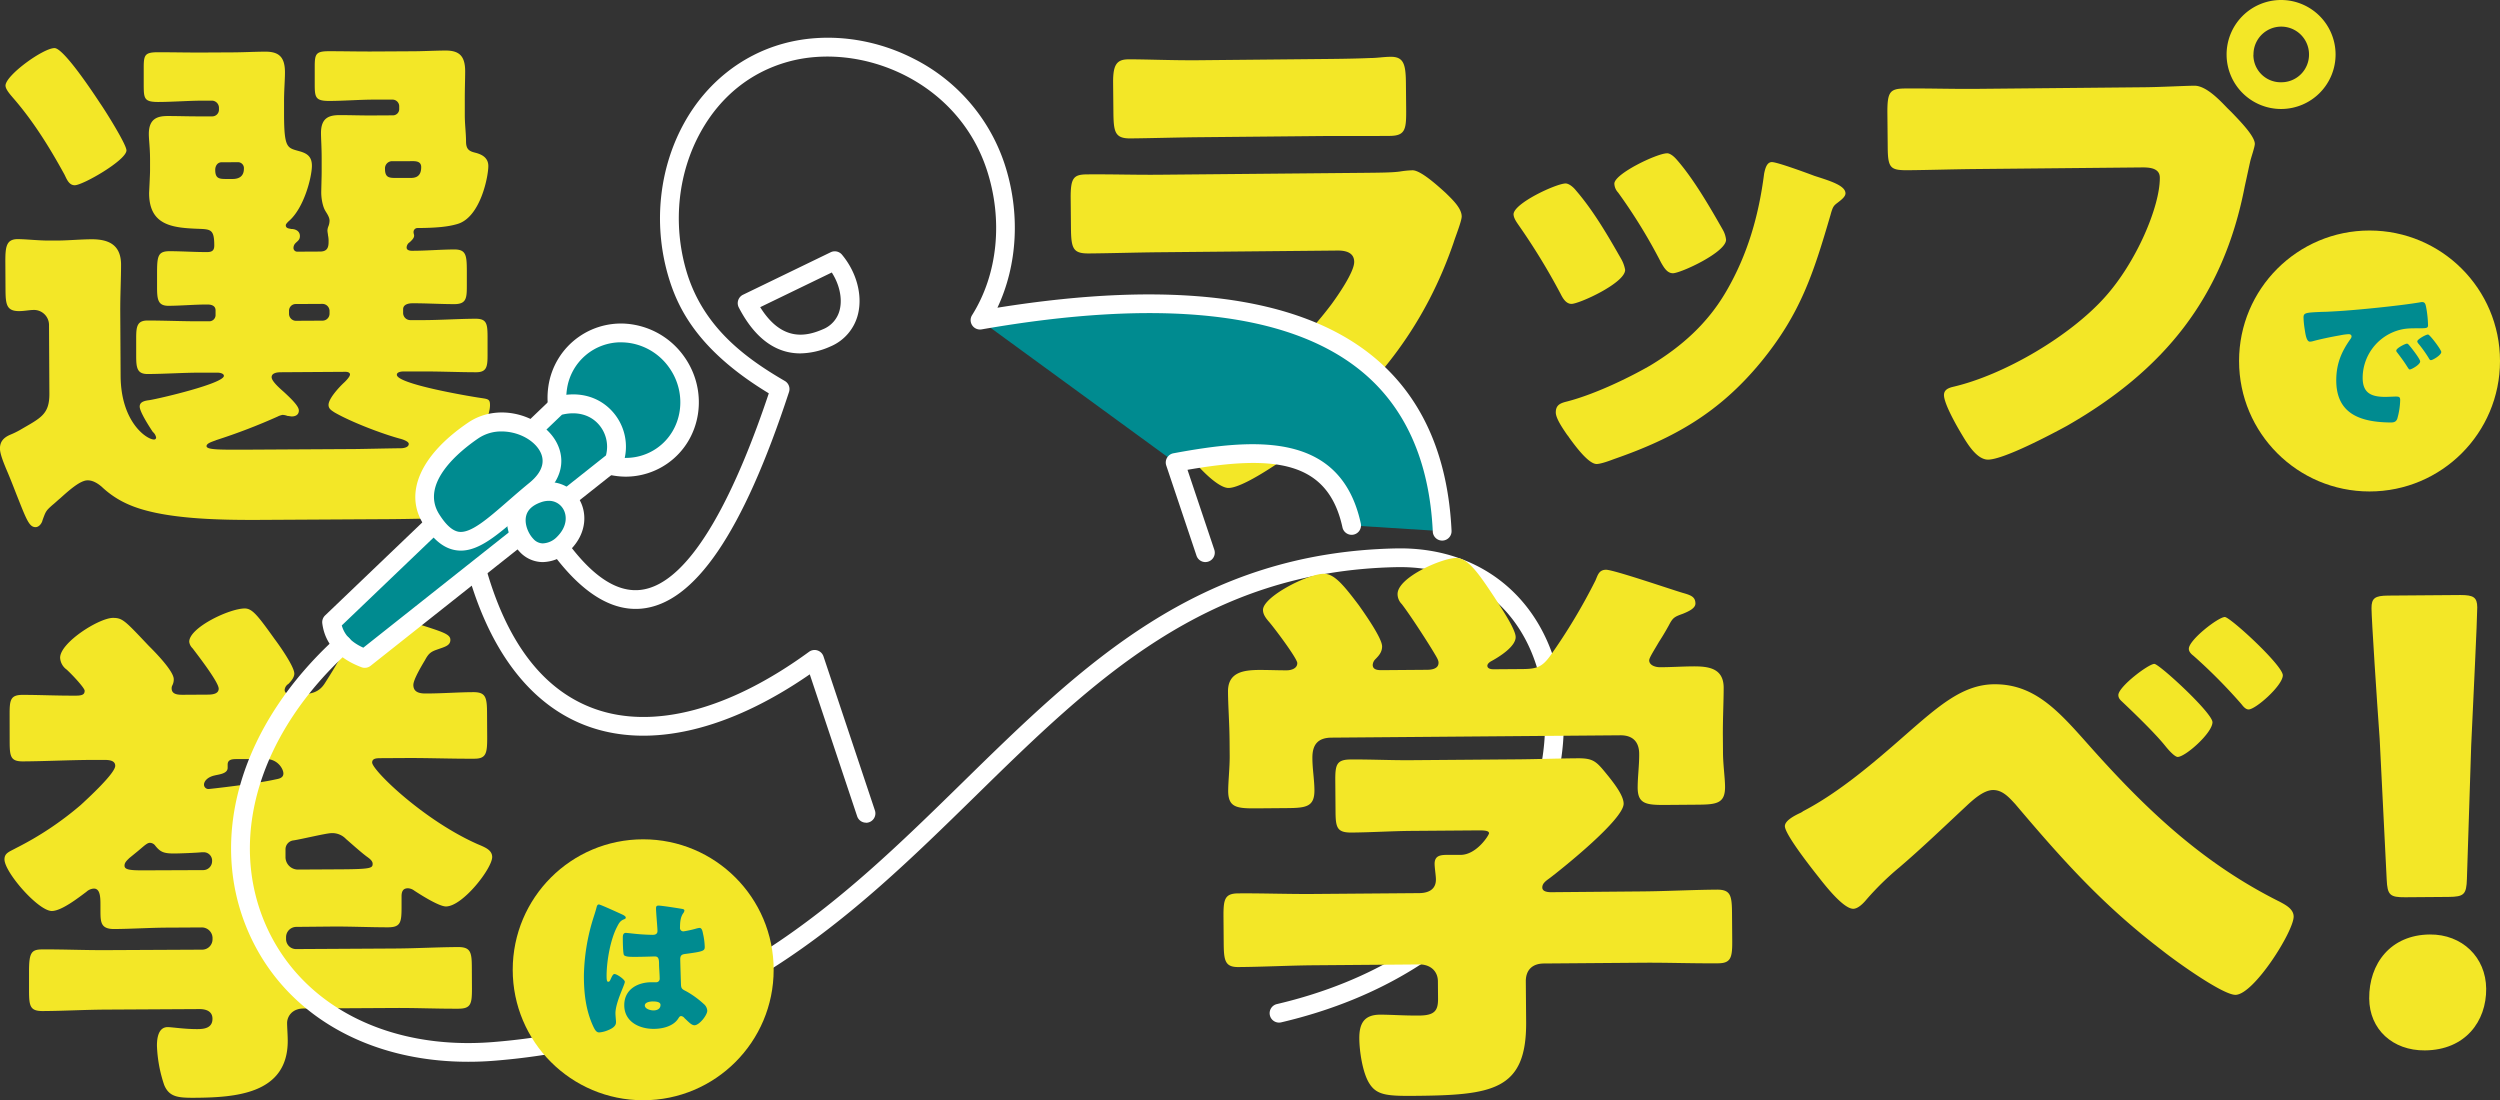
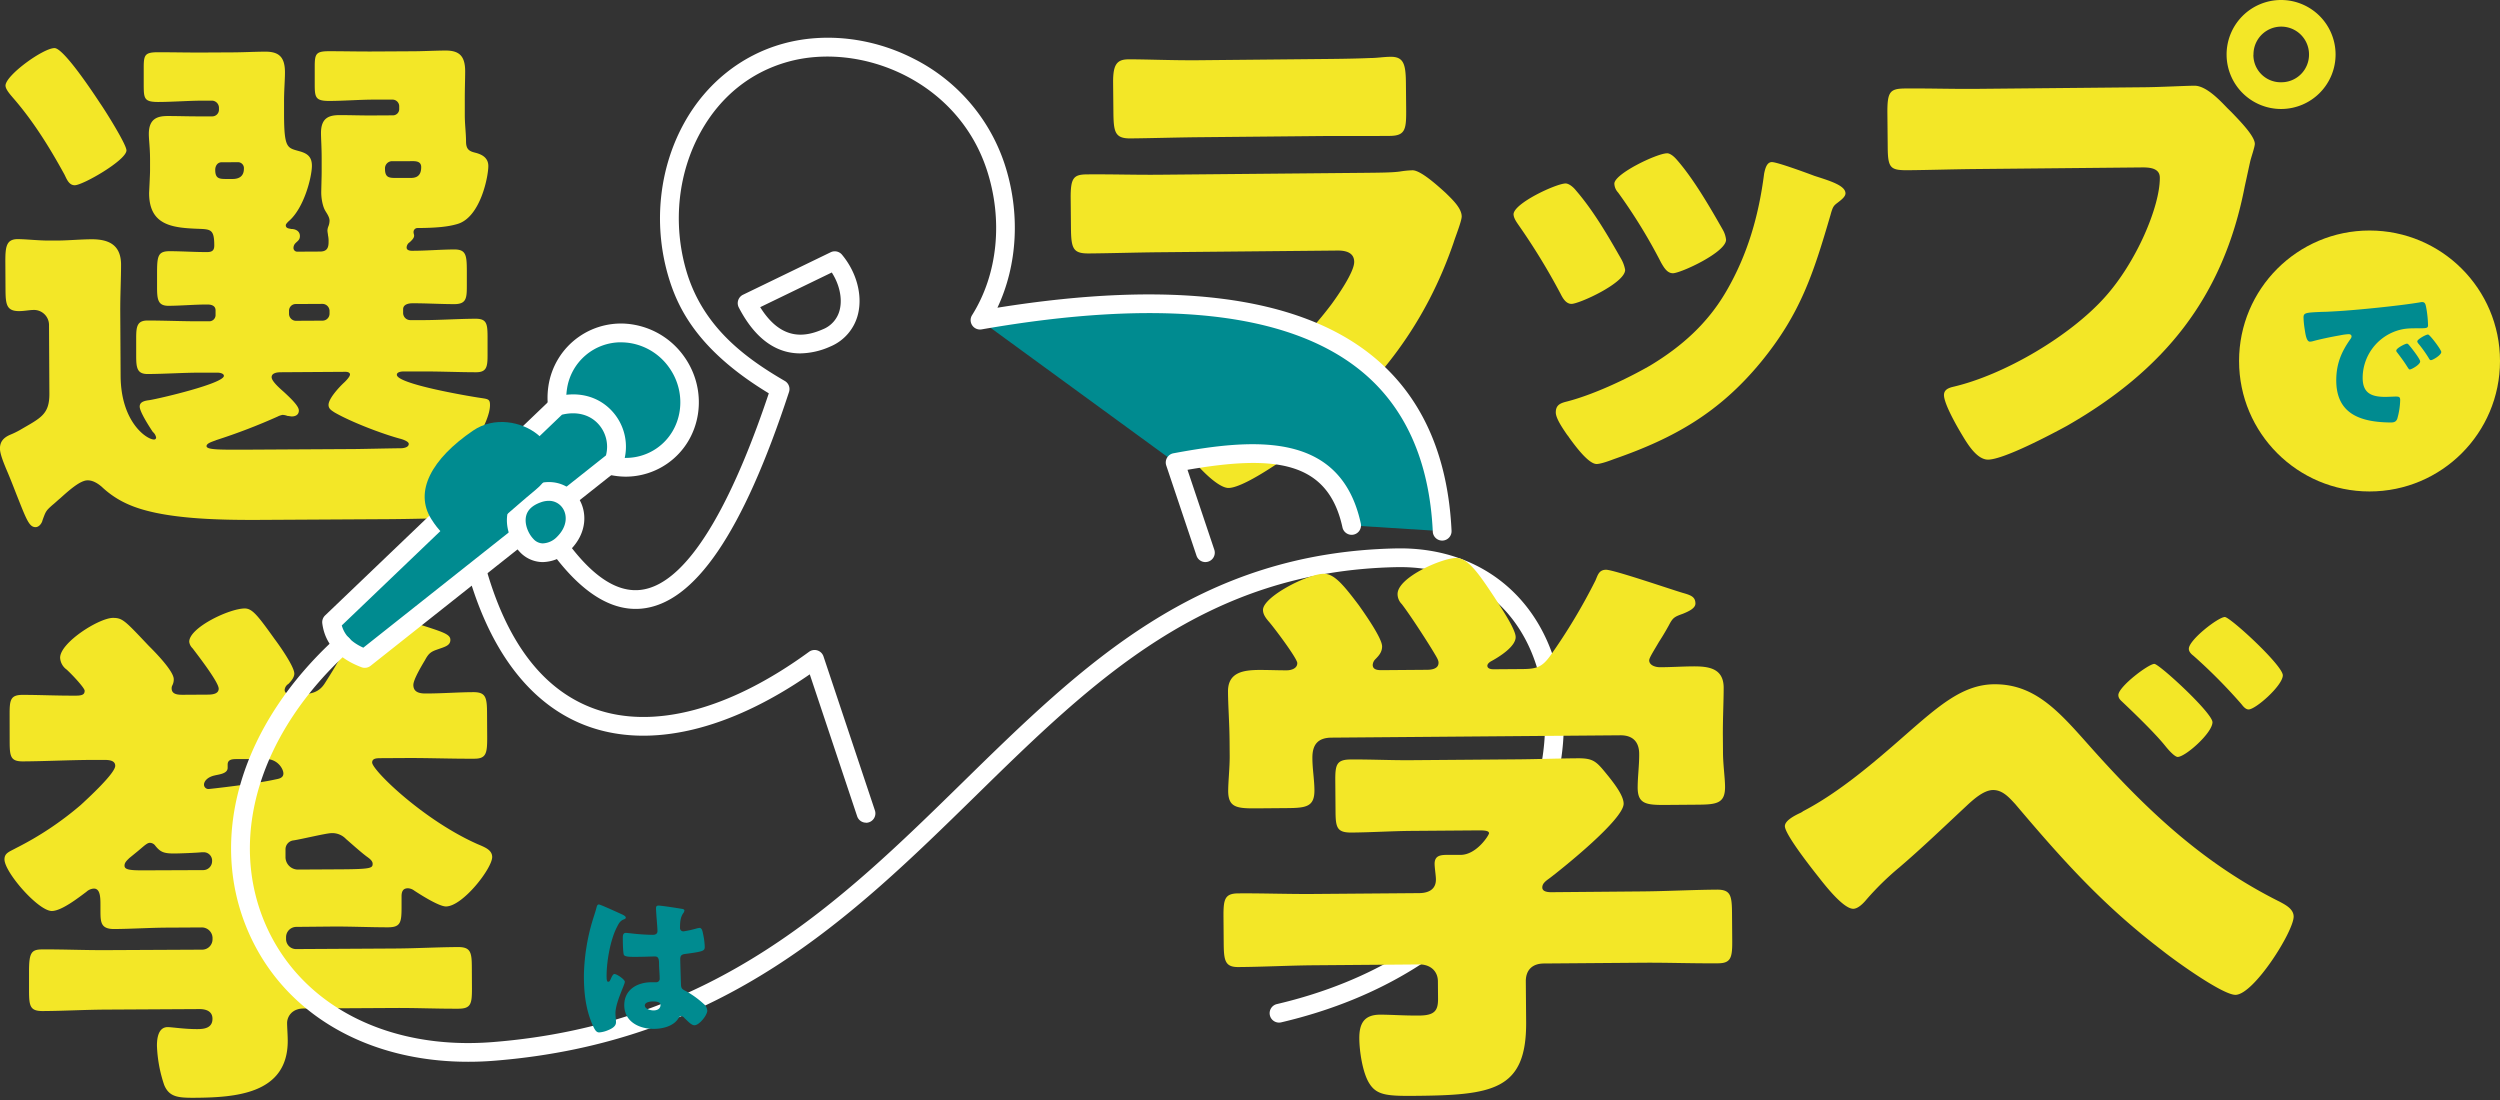
<svg xmlns="http://www.w3.org/2000/svg" viewBox="0 0 1066.17 469.22">
  <rect x="0" y="0" width="1066.17" height="469.22" fill="#333333" stroke="none" />
  <defs>
    <style>.cls-1{fill:#f3e727;}.cls-2{fill:#008b90;}.cls-3{fill:#fff;}.cls-4{fill:none;stroke:#fff;stroke-linecap:round;stroke-linejoin:round;stroke-width:1.79px;}</style>
  </defs>
  <title>rap-ttl</title>
  <g id="レイヤー_2" data-name="レイヤー 2">
    <g id="design">
      <path class="cls-1" d="M18.15,221.81c-.22,1.15-1.37,3-3,3-2.77,0-3.94-3.44-8.15-14-1.17-3-2.58-6.68-4.44-11-.94-2.3-2.57-6.21-2.58-8.51,0-3,1.59-4.62,4.12-5.79a37.65,37.65,0,0,0,4.37-2.1c8.73-5.12,12.64-6.52,12.59-15.52l-.16-29.05a6.42,6.42,0,0,0-6.73-6.65c-1.38,0-3.92.48-6,.49-5.3,0-5.78-2.73-5.82-9l-.07-12.22c0-6.23.41-9.46,5.25-9.48,3.46,0,9,.64,13.38.61h3c5.07,0,10.14-.52,15.21-.55,7.38,0,12.46,2.47,12.51,10.77,0,6.46-.38,13.15-.34,20.29l.15,27.21c.11,19.83,11.22,27.14,14.22,27.13a.84.84,0,0,0,.91-.93,4.15,4.15,0,0,0-1.39-2.3c-1.39-2.07-5.58-8.5-5.6-10.81s2.76-2.55,4.37-2.79c4.37-.71,31.54-7.09,31.53-10.32,0-1.15-2.08-1.38-2.78-1.37l-6.92,0c-7.61,0-15.22.55-22.82.59-4.38,0-4.86-2.51-4.88-7.35l0-8.07c0-4.84.42-7.38,4.8-7.4,7.61,0,15.22.37,22.83.33l3.46,0a2.67,2.67,0,0,0,2.76-2.79v-1.85c0-2.07-1.86-2.52-3.47-2.52-5.54,0-11.06.52-16.6.56-4.38,0-4.86-2.51-4.88-7.58l0-5.76c0-7.61.18-9.92,5.25-9.95,5.3,0,10.84.4,16.15.37,2.07,0,3-.71,3-2.79,0-6.69-1.42-6.91-6.27-7.11-11.3-.4-21.44-1.26-21.52-15.1,0-.69.42-8.3.4-9.92l0-4.61c0-4.84-.5-8.07-.52-10.84,0-6.69,3.87-7.63,8-7.65,4.61,0,9.23.18,13.84.15l5.07,0a2.86,2.86,0,0,0,3-2.79v-.92a3.06,3.06,0,0,0-3-3l-3.46,0c-6.46,0-12.91.54-19.37.57-6,0-6.23-1.35-6.26-7.11l0-7.38c0-5.54.42-6.69,6-6.72,6.69,0,13.15.16,19.61.12l11.53-.06c5.07,0,9.91-.29,14.75-.31,5.76,0,8.31,2.26,8.35,8.72,0,3.69-.42,7.84-.39,13.14l0,5.54c.08,13.83,1.46,13.6,6.31,15,3.46.9,5.54,2.28,5.57,6.19,0,4.84-3.35,18.24-10,23.81-.46.47-1.15,1.16-1.14,1.62,0,1.38,1.39,1.38,2.32,1.6,1.84,0,3.69.9,3.7,3,0,1.62-.91,2.08-1.83,3a2.92,2.92,0,0,0-.91,2.08,1.58,1.58,0,0,0,1.62,1.6l9.69-.05c3,0,3.68-1.64,3.66-4.17a11,11,0,0,0-.25-2.77c0-.46-.24-1.38-.24-2.07a5.4,5.4,0,0,1,.45-1.85,6.92,6.92,0,0,0,.45-2.31c0-1.38-.93-2.76-1.63-3.91C137.53,88.09,137,84.4,137,82.1c0-.92.19-7.61.18-8.76l0-5.76c0-4.84-.27-8.07-.29-10.84,0-6.69,3.65-7.63,8-7.65,4.61,0,9.23.18,13.84.15l8.76-.05a2.67,2.67,0,0,0,2.76-2.79v-.92a2.86,2.86,0,0,0-2.79-3l-7.61,0c-6.46,0-12.91.54-19.37.57-5.77,0-6.23-1.35-6.26-6.65l0-7.84c0-5.54.42-6.69,6-6.72,6.46,0,12.92.16,19.6.12l15.68-.09c4.84,0,9.68-.29,14.53-.32,5.76,0,8.31,2.26,8.35,8.72,0,3.69-.19,7.84-.16,13.15l0,5.54c0,4.15.51,7.61.53,11.29,0,3,.95,4.15,3.72,4.82s5.77,2,5.79,5.73c0,4.38-3.33,21.92-13.23,24.74-3.92,1.17-9,1.66-16.83,1.71a1.7,1.7,0,0,0-1.83,1.86c0,.46.24.92.24,1.38,0,1.15-1.14,2.08-1.83,2.78a2.81,2.81,0,0,0-1.37,2.31c0,1.15,1.39,1.38,2.32,1.37,6,0,12-.53,18-.57,5.07,0,5.32,2.51,5.36,9l0,6.45c0,5.3-.18,7.84-5.26,7.87-6,0-12-.39-18-.36-1.62,0-3.92.48-3.91,2.56v1.62a3.06,3.06,0,0,0,3,3l5.3,0c7.38,0,15-.55,22.6-.59,4.61,0,5.08,2,5.11,7.35l0,8.3c0,4.84-.42,7.15-4.8,7.17-7.61,0-15.22-.37-22.83-.33l-8.3,0c-.93,0-2.76.25-2.76,1.4,0,3.92,30,9,34.64,9.72,4.15.67,5.08.43,5.09,3.2,0,3.92-2.71,9.47-4.54,12.71a5.71,5.71,0,0,0-.91,2.55c0,1.38,1.17,1.83,2.32,2.29,3.7.9,4.18,4.12,4.19,7.35,0,5.76-1.3,14.77-5.2,19.17a13.14,13.14,0,0,1-7.82,3.73c-6,.5-24,.83-31.36.87l-54.64.31c-19.14.11-42.9-.45-56.76-6.83a39.11,39.11,0,0,1-10.88-7.31c-1.62-1.37-3.71-2.75-6-2.73-3,0-7.36,3.73-11.71,7.67-1.14.93-2.06,1.86-3.21,2.78C19.52,217.88,19.52,218.11,18.15,221.81ZM42.75,44.12c2.1,3,11.17,17.46,11.18,20C54,68.27,35.34,79,31.88,79c-2.54,0-3.47-2.75-4.4-4.58C21.18,62.92,14.2,51.66,5.61,41.79c-1.16-1.37-3.25-3.67-3.26-5.28,0-4.38,16.06-16,20.9-16C27.17,20.47,40.19,40.22,42.75,44.12Zm77,114.63c-1.38,0-3.92.25-3.91,2.1,0,1.62,3,4.37,5.11,6.2,3.48,3.21,6.49,6.19,6.5,8s-1.37,2.54-3,2.55c-.46,0-1.38-.22-1.85-.22a6.76,6.76,0,0,0-2.08-.45,7.47,7.47,0,0,0-2.07.7,254.84,254.84,0,0,1-26.23,10.06c-.92.47-4.14,1.18-4.14,2.56,0,1.62,5.55,1.58,18.92,1.51l43.58-.25c3,0,16.14-.32,20.29-.34.92,0,3.46-.25,3.45-1.86,0-1.15-3-2.06-3.93-2.28-7.39-2-20.56-7-27.73-11.14-1.39-.91-2.55-1.6-2.55-3.22,0-2.76,4.79-7.86,6.86-9.72.69-.69,2.29-2.32,2.29-3.24s-1.16-1.14-1.85-1.14ZM94.54,69.2c-1.84,0-2.76,1.63-2.75,3.24,0,3.92,1.87,3.91,5.33,3.89h2.08c2.76,0,4.83-1.18,4.82-4.4a2.54,2.54,0,0,0-2.79-2.75Zm43,67.55a3,3,0,0,0,3-3v-1.15a3.05,3.05,0,0,0-3-3l-11.53.06a2.86,2.86,0,0,0-2.75,3v1.15a3,3,0,0,0,2.79,3Zm29.36-68A3.07,3.07,0,0,0,164.19,72c0,3.92,1.87,3.91,5.33,3.89l5.3,0c1.62,0,4.84,0,4.81-4.64,0-2.08-1.63-2.53-3.47-2.52Z" />
      <path class="cls-1" d="M126.35,395.29A4.39,4.39,0,0,0,122,399.7v.69a4.25,4.25,0,0,0,4.41,4.36l42-.24c9-.05,18-.57,27-.62,5.3,0,5.78,2.28,5.81,8.5l.05,9.23c0,6.45-.41,8.53-5.72,8.56-9,.05-18-.36-27-.31l-39,.22c-5.07,0-7.13,3.5-7.11,6.26,0,1.62.26,5.07.27,7.38.13,23.06-22.69,24.34-40.21,24.44-6.69,0-10.38-.4-12.48-5.46a58.56,58.56,0,0,1-3.09-16.82c0-3.23.64-7.84,4.56-7.86,1.84,0,7.16.88,12.69.85,3,0,6.45-.5,6.43-4.42,0-3.23-2.79-4.13-5.56-4.12l-39.66.22c-9.23.05-18.21.57-27.2.62-5.3,0-5.78-2-5.81-8.5l0-8.53c0-8.07,1.1-9.23,5.71-9.26,9-.05,18,.36,27.21.31L86.06,405a4.43,4.43,0,0,0,4.58-4.41v-.69A4.58,4.58,0,0,0,86,395.52l-13.84.08c-7.84,0-15.67.55-23.51.6-5.76,0-5.78-3-5.81-7.81l0-2.76c0-3.46-.27-6.69-2.81-6.68a5.14,5.14,0,0,0-3.22,1.41c-3.44,2.55-10.56,8.13-14.71,8.15-5.77,0-20.16-16.49-20.19-22,0-2.76,2.06-3.24,5-4.87a136.52,136.52,0,0,0,27.56-18.37c2.76-2.55,14.68-13.45,14.67-16.68,0-2.54-3.24-2.52-5.09-2.51l-5.07,0c-9.68.06-19.59.57-29.28.63-5.07,0-5.54-2-5.58-8L4.1,304.44c0-6,.42-8.07,5.49-8.1,7.38,0,14.76.38,22.83.33,3,0,3.68-.71,3.68-2.1,0-1.15-5.11-6.66-7.66-9a6.69,6.69,0,0,1-2.8-5.06c0-6.46,16.51-16.92,22.5-17,4.15,0,5.08,1.12,15.28,11.9,2.78,2.75,10.66,10.78,10.68,14.23a5.48,5.48,0,0,1-.67,2.77,2.54,2.54,0,0,0-.23,1.15c0,2.77,3,2.75,5.09,2.74l9.92-.06c1.61,0,5.07,0,5.06-2.56,0-2.77-9.07-14.47-11.17-17.23a4.56,4.56,0,0,1-1.4-2.76c0-6,17-14.16,23.67-14.2,3.23,0,5.55,3,12.76,13.07,2.09,2.76,8.37,11.71,8.39,14.71,0,1.62-1.37,3.24-2.52,4.4a3.32,3.32,0,0,0-1.6,2.55c0,1.85,2.09,1.83,3.47,1.83l3.23,0c4.61,0,8.06-.74,10.58-4.9,5.49-8.56,10.51-17.35,14.15-26.83.91-2.08,1.36-4.39,3.66-4.4,2.54,0,16.62,4.52,20.09,5.66,12,3.85,15.48,4.75,15.49,7.29s-2.52,3-5.74,4.18c-2.76.94-3.68,1.87-5.05,4.41-1.37,2.31-5,8.33-5,10.63,0,3.23,2.79,3.68,5.33,3.66,6.92,0,13.6-.54,20.29-.57,5.3,0,5.78,2.27,5.81,9l.06,10.38c0,6.68-.41,9-5.48,9-9.92.06-19.6-.35-29.29-.29l-10.38.06c-1.84,0-3.92,0-3.91,1.86,0,3.23,21.81,24.54,44.93,34.79,3.24,1.37,6.24,2.5,6.26,5.5,0,4.84-12.56,21.05-19.71,21.09-3,0-10.87-5-13.64-6.84a4.85,4.85,0,0,0-2.55-.91c-2.31,0-2.76,1.63-2.75,3.48l0,4.61c0,6.46-.41,8.53-5.72,8.56-7.84,0-15.68-.37-23.52-.33ZM86.78,371.07a3.8,3.8,0,0,0,3.67-3.71,3.58,3.58,0,0,0-3.71-3.9h-.69c-2.31.24-9.22.51-11.76.53-4.61,0-6-.66-8.32-3.64a2.92,2.92,0,0,0-2.08-.91c-1.16,0-2.53,1.4-5.05,3.49l-3.68,3c-.92.93-2.07,1.86-2.06,3.24,0,1.84,2.55,2.06,9.47,2ZM101,323.73c-1.62,0-3.92,0-3.91,2.33v1.38c0,2.54-3.67,2.79-5.51,3.26-3.22.71-4.59,2.56-4.58,3.95a1.88,1.88,0,0,0,2.08,1.83c.46,0,20-2.19,28.34-4.07,1.15-.24,3.45-.48,3.44-2.55,0-1.85-2.34-6.21-7.64-6.18Zm20.76,41.61a5.32,5.32,0,0,0,5.57,5.5l18-.1c12.91-.07,13.6-.54,13.59-2.38,0-1.15-1.16-2.07-2.09-2.76-2.31-1.6-7.18-6-9.27-7.79a8,8,0,0,0-6.24-2.5c-2.08,0-12.9,2.61-16.12,3.09a3.83,3.83,0,0,0-3.44,3.94Z" />
      <path class="cls-1" d="M582.52,73.7c5.81-.06,11.84-.11,14.74-.59a40.07,40.07,0,0,1,5.14-.49c3.57,0,11,6.81,14.17,9.69,2.7,2.66,6.77,6.41,6.8,10,0,2-2.82,9-3.47,11.2-11.73,34.07-31.37,60-59.08,82.34-6.43,5.42-29.28,22.18-36.88,22.25-6.7.06-22.53-19.44-22.57-23.69,0-2,2.87-3.38,4.43-4.07,23.14-9.83,47.07-30.61,62.07-50.64,2.64-3.6,9.69-13.72,9.65-18,0-4.47-4.52-4.88-7.2-4.85l-76.18.73c-10.05.1-19.88.42-29.71.51-6.71.06-7.61-1.94-7.7-10.65l-.12-12.73c-.09-8.93,1.24-10.29,7-10.34,10.28-.1,20.55.25,30.83.15ZM563.06,25.18c6.92-.06,14.07-.13,21.22-.43,2.9,0,5.8-.5,8.71-.53,5.59-.06,6.51,3.06,6.59,11.11l.1,10.5c.09,9.16-.11,12.07-7,12.13-9.83.09-19.67,0-29.27.06l-52.06.5c-9.61.09-19.43.41-29.26.51-6.7.06-7.18-2.84-7.26-11.32l-.12-12.29c-.07-7.37,1.24-10.06,6.38-10.11,6.7-.06,19,.48,29.93.38Z" />
      <path class="cls-1" d="M691.24,110.18a14.7,14.7,0,0,1,1.83,4.9c.05,5.59-19.52,14.49-22.87,14.52-2.46,0-3.83-2.64-4.73-4.42a277.42,277.42,0,0,0-17.93-29.32c-.91-1.33-2-2.89-2.06-4.45,0-4.69,18.19-13.13,22.21-13.17,1.12,0,2.92,1.09,4.5,3.09C679.43,89.74,685.56,100.18,691.24,110.18ZM773.79,75c6.72,2.16,13.22,4.11,13.25,7.46,0,1.12-1.09,2.25-2.87,3.61-2,1.58-2.44,1.59-3.52,5.62-7.35,25.1-12.78,42.13-29.78,62.85-17.66,21.39-36.77,32.3-62.61,41.26-1.78.69-5.57,2.07-7.35,2.08-3.57,0-9.47-8.18-11.73-11.28-.23-.45-.68-.89-1.13-1.56-1.81-2.66-4.53-6.66-4.56-9.12,0-2.9,1.53-3.81,4-4.5,11.37-2.79,26-9.64,36.27-15.54,13.55-8.17,24.62-18.11,32.53-31.82,9-15.5,13.76-32.08,16.05-50,.42-2,1.07-4.92,3.3-4.94S770.88,73.89,773.79,75ZM715,68c7.23,8.19,14.27,20.41,19.73,30a11,11,0,0,1,1.38,4.23c.05,5.36-19.3,14.26-22.65,14.3-2.46,0-3.82-2.42-5-4.42a229.41,229.41,0,0,0-18.39-30,5.84,5.84,0,0,1-1.6-3.78c0-4.24,18.2-12.91,22.44-12.95C712,65.3,713.61,66.4,715,68Z" />
      <path class="cls-1" d="M914.64,37.21c6.92-.07,16.75-.61,21.22-.66,4.91,0,10.56,5.93,13.95,9.47l1.8,1.77c3.61,3.76,9.93,10.18,10,13.53,0,1.34-1.51,5.6-1.94,7.39-.85,3.8-1.5,6.94-2.35,10.75-9.15,47.45-34.55,78.53-75.87,102.16-6.67,3.64-26.9,14.34-33.6,14.4-4.91,0-9-7.06-11.27-10.84-2-3.33-7.5-12.89-7.54-16.68,0-2.46,2.21-3.15,4.21-3.61,21.63-5.12,49.4-21.48,64.21-37.93,13.7-15.1,23.75-39.1,23.63-51.17,0-4-4.07-4.43-7.64-4.39l-71,.69c-9.61.09-19,.41-28.59.5-7.59.07-8.72-.81-8.81-9.53l-.14-14.52c-.09-9.38,1-10.73,7.49-10.8,10.05-.09,20.33.25,30.38.16ZM996.05,23A23.24,23.24,0,1,1,972.6,0,23.26,23.26,0,0,1,996.05,23ZM961,23.35a11.64,11.64,0,0,0,12,11.73,11.77,11.77,0,0,0,11.72-12,11.84,11.84,0,1,0-23.68.23Z" />
      <path class="cls-2" d="M501.16,197.25c36.61-6.78,67.73-7.82,75.27,26.84l38.64,2.44c-3.28-69.11-51.94-115.34-197.11-90" />
      <ellipse class="cls-2" cx="265.81" cy="170.64" rx="27.97" ry="28.98" transform="translate(-49.77 184.17) rotate(-35.15)" />
      <path class="cls-3" d="M266.8,203.28a33.63,33.63,0,0,1-32.92-38.62,31.28,31.28,0,0,1,37-26.09,33.31,33.31,0,0,1,21,13.66h0c10.47,14.87,7.26,35.22-7.15,45.37A31.12,31.12,0,0,1,266.8,203.28Zm-2-57.3a23.25,23.25,0,0,0-23,19.9,25.35,25.35,0,0,0,4.42,18.56c7.93,11.26,23.18,14.24,34,6.63s13.14-23,5.21-34.23h0a25.35,25.35,0,0,0-16-10.41A24.41,24.41,0,0,0,264.81,146Z" />
      <path class="cls-3" d="M369.34,350.85a4,4,0,0,1-3.79-2.73l-20.21-60.54c-34.54,23.89-68,31.78-94.53,22.2-25-9-43.16-33.3-52.54-70.23a4,4,0,0,1,1.08-3.85l24.69-24.09a4,4,0,0,1,6.31,1c14.76,27.12,29,40.25,42.43,39,22.89-2.08,42.43-46,55.09-83.87-30.53-18.49-39-36.61-43-50.43-6.32-22-3.75-45.76,7.05-65.11,9.29-16.65,24.15-28.56,41.83-33.52,17.87-5,38.23-2.7,55.87,6.33a77.57,77.57,0,0,1,38.75,44.75c6.85,20.75,5.66,43.13-3,61.47,74.27-11.87,127.91-5.08,159.51,20.23,21.11,16.91,32.6,42.1,34.16,74.89a4,4,0,0,1-8,.38c-1.44-30.39-11.93-53.61-31.16-69C549,133,494.77,127.18,418.64,140.47a4,4,0,0,1-4.08-6.07c11-17.49,13.3-40.72,6.23-62.13-12.6-38.15-54.05-54.53-84.86-45.89-15.84,4.44-28.64,14.72-37,29.71-9.77,17.5-12.08,39-6.35,59,6.94,24.22,25.19,37.54,42.12,47.38a4,4,0,0,1,1.79,4.71c-19.71,60.1-40.31,90.32-63,92.39-16,1.45-32-11.52-47.6-38.58l-19.3,18.83c8.92,33.43,24.7,54.43,46.92,62.44,25.13,9.06,57.64.43,91.54-24.3a4,4,0,0,1,6.15,2l21.92,65.66a4,4,0,0,1-3.79,5.27Z" />
      <path class="cls-4" d="M563.13,387.59" />
      <path class="cls-3" d="M514.06,239.71a4,4,0,0,1-3.79-2.73l-12.9-38.46a4,4,0,0,1,3.06-5.21c34.14-6.32,71.28-9.74,79.91,29.92a4,4,0,0,1-7.82,1.7c-6.19-28.47-28.92-31-66.09-24.57l11.43,34.07a4,4,0,0,1-3.79,5.27Z" />
      <path class="cls-2" d="M261.89,196.58,155.58,280.8c-7.73-2.93-13.12-7.59-14.17-15.46l96.22-92.08C255.06,168.19,266.45,183.2,261.89,196.58Z" />
      <path class="cls-3" d="M155.58,284.81a4,4,0,0,1-1.42-.26c-9.94-3.77-15.57-10-16.71-18.67a4,4,0,0,1,1.2-3.42l96.22-92.08a4,4,0,0,1,1.64-1c9.35-2.73,18.18-.68,24.21,5.62a22.42,22.42,0,0,1,5,22.82,4,4,0,0,1-1.3,1.85L158.06,283.94A4,4,0,0,1,155.58,284.81Zm-9.82-18.08c1.13,4.1,4.1,7.17,9.18,9.49l103.48-82a14.41,14.41,0,0,0-3.48-13.64c-3.71-3.88-9.24-5.21-15.28-3.72Zm116.13-70.14h0Z" />
      <path class="cls-2" d="M240.38,231.7c10.83-10.83,1.9-25.83-11-21.27s-9.88,16.71-4.94,22S236.2,235.88,240.38,231.7Z" />
      <path class="cls-3" d="M231.52,239.71h-.25a13.49,13.49,0,0,1-9.78-4.53c-3.57-3.85-6.46-10.63-4.86-17.1.91-3.69,3.63-8.67,11.4-11.42,7.48-2.64,14.85-.31,18.78,5.92,3.53,5.6,3.78,14.56-3.61,21.95h0A16.83,16.83,0,0,1,231.52,239.71ZM234,213.59a10,10,0,0,0-3.31.61c-3.54,1.25-5.66,3.2-6.3,5.79-.84,3.4.85,7.48,3,9.75a5.53,5.53,0,0,0,4.07,2,8.93,8.93,0,0,0,6.13-2.84h0c4.56-4.56,4.2-9.33,2.5-12A7,7,0,0,0,234,213.59Z" />
      <path class="cls-2" d="M228.3,209c20.56-16.93-8.71-37.49-26.49-25.4S176.48,209.65,184,221.46C196.45,241.22,207.44,226.14,228.3,209Z" />
-       <path class="cls-3" d="M196.52,234.82a14,14,0,0,1-2-.15c-5.13-.75-9.68-4.37-13.92-11.07-8.43-13.32-1.33-29.52,19-43.34,12.38-8.42,29-3.64,36.17,5.93,4.89,6.53,6.18,16.75-4.88,25.86-3.13,2.58-6,5.09-8.8,7.51C212.35,228,204.53,234.82,196.52,234.82ZM213.92,184a17.41,17.41,0,0,0-9.87,2.9c-7.83,5.33-25.14,19.15-16.72,32.45,2.92,4.61,5.64,7,8.32,7.44,5.1.74,12.18-5.42,21.14-13.23,2.83-2.46,5.75-5,9-7.66h0c6-4.91,7.19-10.05,3.57-14.89C226.19,186.8,220.08,184,213.92,184Z" />
      <path class="cls-3" d="M199.62,452.81c-43.29,0-78.63-20.63-93.73-55.44C88.38,357,102.72,309,143.3,272a4,4,0,1,1,5.39,5.91c-38,34.61-51.56,79.18-35.46,116.3,15,34.53,52.12,53.77,96.93,50.2,94.95-7.55,148.47-59.95,200.23-110.62,51.56-50.48,100.26-98.15,185-99.91,38.07-.77,65.86,23.86,70.77,62.8,6.77,53.69-32.2,118.79-119.78,139.32a4,4,0,1,1-1.83-7.79c83-19.45,120-80.38,113.67-130.53-2.07-16.39-8.7-30.3-19.17-40.23-11.13-10.55-26.17-15.92-43.49-15.58C514,243.55,466.38,290.15,416,339.49,363.21,391.16,308.64,444.58,210.8,452.37Q205.13,452.82,199.62,452.81Z" />
      <path class="cls-3" d="M341.27,150.71c-8.86,0-18.43-4.62-26.2-19.58a4,4,0,0,1,1.81-5.44l37.36-18.1a4,4,0,0,1,4.82,1c6.18,7.41,8.82,17.08,6.89,25.21a20.08,20.08,0,0,1-11.89,14A32.31,32.31,0,0,1,341.27,150.71ZM324.2,131c9.2,14.75,19.5,12.56,26.65,9.46a11.94,11.94,0,0,0,7.3-8.49c1.14-4.82-.19-10.75-3.42-15.76Z" />
-       <circle class="cls-1" cx="274.3" cy="413.58" r="55.64" />
      <path class="cls-2" d="M252.54,393.14c.64-2.18,1.28-3.88,1.86-6.13.15-.61.36-1.29,1-1.29s8.63,3.67,9.85,4.23,1.63,1,1.62,1.38-.28.54-.63.68c-1.78.66-2.28,1.68-3.18,3.44-2.67,5.22-4.28,13.87-4.37,20.36,0,1.44,0,2.87.64,2.88s.76-.46,1-.87c.71-1.63,1.13-2.44,1.74-2.43,1,0,4.41,2.31,4.4,3.33,0,1.23-3.94,8.69-4,13.33,0,.75.11,1.92.17,2.74a7.67,7.67,0,0,1,.06,1.23c0,1.85-2.16,2.85-3.67,3.44a11.87,11.87,0,0,1-3.5.84c-1.23,0-1.83-1.12-2.56-2.63-3.19-6.94-4-14.4-3.95-22A87,87,0,0,1,252.54,393.14ZM291,387.63c.33.07.88.21.88.69a2.4,2.4,0,0,1-.57,1.23c-1.19,1.76-1.28,3.95-1.31,6a1.44,1.44,0,0,0,1.48,1.65,43.87,43.87,0,0,0,5.07-1.09,10.83,10.83,0,0,1,1.78-.39c1,0,1.28,1.38,1.47,2.41a29.11,29.11,0,0,1,.75,5.68c0,1.71-.65,2-8.17,3-1.5.18-2.26.51-2.28,2.22,0,.89.28,10.18.33,11.13.12,1.65.73,1.79,2.43,2.7a39.42,39.42,0,0,1,7.24,5.28,4.08,4.08,0,0,1,1.53,2.89c0,1.91-3.43,6.24-5.48,6.21-1,0-2-.91-3.45-2.3-.27-.28-.54-.49-.81-.77a2.1,2.1,0,0,0-1.35-.84c-.62,0-.83.33-1.31,1.08-2.16,3.39-7,4.42-10.71,4.37-6.22-.08-12.39-3.24-12.29-10.27.09-6.69,5.86-9.69,11.87-9.61l1.57,0a1.49,1.49,0,0,0,1.66-1.68c0-1.57-.27-4.79-.26-5.88,0-2.32-.23-3.42-1.74-3.44-1.23,0-5.94.2-8.81.16h-1c-1.56,0-2.93-.18-3.4-.73s-.53-6.42-.51-7.65c0-.89.23-1.85,1.32-1.83.41,0,2.52.24,3.14.31,2.79.31,5.59.48,8.32.52,1.09,0,2-.39,2-1.62,0-1.43-.64-8.2-.62-9.71,0-.82.29-1.16,1.11-1.14C282.27,386.22,289.28,387.33,291,387.63Zm-16,41.18c0,1.37,2.16,2.07,3.59,2.1s3.08-.51,3.1-2.35c0-1.37-2.1-1.46-3.12-1.48S275,427.31,275,428.81Z" />
      <circle class="cls-1" cx="1010.53" cy="153.95" r="55.64" />
      <path class="cls-2" d="M982.38,135.48c0-2.12.78-2.18,8.3-2.49,1.37,0,2.94-.1,4.85-.21,8.61-.43,28.44-2.43,36.79-3.89a2.71,2.71,0,0,1,.69-.06c1.23,0,1.42,1,1.68,2.28a47.06,47.06,0,0,1,.79,7.58c0,1.3-.77,1.29-3.7,1.32-3.62,0-6.28-.08-9.78,1.1a21.22,21.22,0,0,0-14.4,19.76c-.08,6.49,3.3,8.31,9.32,8.39,1.71,0,4-.15,4.92-.14,1.3,0,1.77.23,1.76,1.53a31.13,31.13,0,0,1-1.26,8c-.57,1.35-1.53,1.55-3,1.53-12.64-.17-23.17-3.58-23-18.33.09-6.83,2.2-11.86,6.1-17.34a1.93,1.93,0,0,0,.42-1c0-.62-.46-1-1.21-1A24.69,24.69,0,0,0,998,143c-3.63.63-8.36,1.6-11.92,2.58a4.6,4.6,0,0,1-1,.12c-1.43,0-1.87-3.1-2.19-5.22A37.71,37.71,0,0,1,982.38,135.48Zm45.19,11.92c.87,1,4.57,5.73,4.55,6.75,0,1.37-3.73,3.43-4.42,3.42-.34,0-.47-.21-1.35-1.59-1.27-2-2.61-3.79-4.09-5.72a1.16,1.16,0,0,1-.33-.76c0-1,3.86-3,4.61-2.94C1026.9,146.58,1027.3,147.06,1027.57,147.41Zm13.56,2.7c0,1.37-3.67,3.5-4.42,3.5-.48,0-.81-.63-1-1a53.43,53.43,0,0,0-4.29-6,2.13,2.13,0,0,1-.54-1c0-.89,3.8-3,4.61-2.94S1041.14,149.22,1041.13,150.11Z" />
      <path class="cls-1" d="M700.32,380.16c10.64-.09,21.28-.68,31.92-.76,5.83,0,6.35,2.49,6.41,10.09l.09,11.4c.06,7.34-.43,9.89-6,9.93-10.9.09-21.54-.33-32.18-.25l-42.06.33c-5.07,0-7.83,2.85-7.79,7.66l.14,17.23c.23,29.4-14.45,31.29-48.15,31.56-11.41.09-15.72-.39-18.8-5.42-2.82-4.54-4.16-13.66-4.2-19-.05-6.33,1.95-10.15,8.79-10.21,4.82,0,10.14.43,16.73.38s8.09-2.09,8.06-7.16l-.06-7.35c0-4.56-3.35-7.32-7.91-7.29l-44.84.36c-10.9.09-21.54.68-32.43.76-5.58,0-6.11-2.74-6.17-10.08l-.09-11.15c-.06-7.6.43-10.14,6.26-10.19,10.64-.09,21.29.34,32.19.25l44.84-.36c3.8,0,7.34-1.32,7.3-5.88,0-1.52-.54-4.81-.56-6.59,0-3.55,2.51-3.82,5.29-3.84l5.83,0c6.84-.06,12.1-8.46,12.09-9.22,0-1.27-2.55-1.25-5.59-1.22l-27.37.21c-8.62.07-17.23.64-25.85.71-6.08,0-6.6-2.23-6.65-9.07l-.1-12.92c-.05-6.84.44-9.13,6.51-9.17,8.62-.07,17.24.37,25.85.3l45.61-.36c8.36-.07,17-.39,25.34-.45,7.1-.06,8.12,1.46,13.24,7.75,2.81,3.53,6.4,8.31,6.42,11.61.05,6.59-25.38,27.06-31.43,31.67-1.76,1.28-3.27,2.31-3.26,4.08s2.3,2,3.82,2Zm3-98.61c0,2.28,2.82,3,4.59,3,4.56,0,9.12-.32,13.93-.36,6.59-.06,13.18.65,13.25,9,0,6.08-.4,13.43-.34,21l.05,6.34c0,5.57.84,10.89.88,14.95.06,7.1-3.49,7.63-11.59,7.69l-13.68.11c-8.36.06-11.92-.41-12-7.25,0-4.81.69-9.64.65-14.45,0-5.32-2.85-8.09-8.18-8l-122.9,1c-5.83,0-8.34,2.85-8.29,8.68,0,4.56.83,9.12.87,13.68.06,7.1-3.49,7.63-11.6,7.69l-13.18.11c-8.36.06-11.91-.41-12-7.25,0-4.31.68-10.14.64-15.21l-.05-6.34c-.06-7.6-.63-14.95-.67-21-.06-8.36,6.77-9.17,13.36-9.23,4.05,0,8.37.18,11.66.16,2,0,4.55-.8,4.53-3.08,0-2-10.26-15.63-12.31-17.89-1.28-1.51-2.31-3-2.32-4.79,0-5.57,18.89-15.35,26-15.41,4.31,0,8.14,4.49,14.8,13.31,2.31,3.27,10,14.11,10,17.65,0,2.54-1.49,4.07-3,5.6a3.78,3.78,0,0,0-1,2.29c0,2.28,2.55,2.26,4.07,2.25l19-.15c1.77,0,5.07-.29,5-3.08,0-1-.78-2.28-1.81-4-2.83-4.79-10.52-16.64-13.85-20.92a6.1,6.1,0,0,1-1.81-4.29c-.06-7.1,18.89-15.36,25-15.41,5.07,0,9.68,6.77,16.36,16.85,2.05,3.28,9,13.36,9,16.9,0,4.06-7,8.42-10.31,10.22-1,.51-1.77,1.28-1.76,2,0,1,1,1.52,2.8,1.5l12.16-.09c6.08-.05,8.36-.83,11.87-5.67a249.54,249.54,0,0,0,19.26-32.08c1-2.29,1.48-4.57,4.52-4.6,3.3,0,27.69,8.39,32.77,9.88,3.56,1,5.33,1.73,5.36,4.52,0,2-2.76,3.31-5.28,4.34-3.53,1.29-4.3,1.56-6,4.86-1.25,2.29-2.75,4.83-4.25,7.13C705.33,277.48,703.33,280.54,703.34,281.55Z" />
      <path class="cls-1" d="M890.41,317.32c24.55,27.68,48.81,50.8,81.88,67.27,2.29,1.25,5.85,3,5.88,6.29,0,6.33-17,33.33-24.82,33.39-5.58,0-26-14.74-31.33-19-25.24-19.31-42.12-38.19-62.58-62.35-2.56-2.77-5.37-6-9.42-6-4.31,0-9.09,4.64-12.11,7.45-9.31,8.69-18.36,17.38-27.93,25.57a120.27,120.27,0,0,0-14.08,13.79c-1.26,1.53-3.52,3.83-5.54,3.84-4.31,0-12.25-10.29-14.81-13.56-2.81-3.53-14.33-18.13-14.36-21.68,0-2.28,3.77-4.34,6.55-5.63a5.56,5.56,0,0,0,1.26-.77c15.4-8,30.5-21,43.33-32.27,14.35-12.53,24.66-21.74,38.09-21.84C867.65,291.65,877.88,303.23,890.41,317.32ZM943.55,308c0,4.56-11.54,14.79-14.84,14.81-.76,0-2.54-1.25-5.36-4.77-3.84-4.78-11.5-12.33-18.14-18.61-.76-.75-1.79-1.5-1.8-3,0-3.55,12.82-13.28,15.35-13.3C920.8,283.12,943.52,304,943.55,308Zm30-20c0,4.31-11.54,14.53-14.58,14.56-1.26,0-2.29-1.25-3.06-2.25a225,225,0,0,0-20.44-20.62c-1-.75-2-1.76-2-3,0-3.8,12.56-13.53,15.35-13.55C951.05,263.12,973.51,283.72,973.55,288Z" />
-       <path class="cls-1" d="M1060.28,421.65c.11,13.94-8.92,26.18-26.15,26.31-13.69.11-23.64-8.93-23.74-22.11-.12-14.95,9.16-27.19,25.88-27.32C1050,398.42,1060.17,408.22,1060.28,421.65Zm-34.52-39c-6.59.05-7.61-1-7.91-7.55l-3-60c-1.14-15.7-3.44-50.66-3.48-55.73,0-4.3,1.48-5.33,7.05-5.37l30.91-.24c5.57,0,7.1,1,7.14,5.26,0,5.07-1.71,39.8-2.58,58.82l-1.83,57c-.2,6.59-1.21,7.61-7.79,7.67Z" />
    </g>
  </g>
</svg>